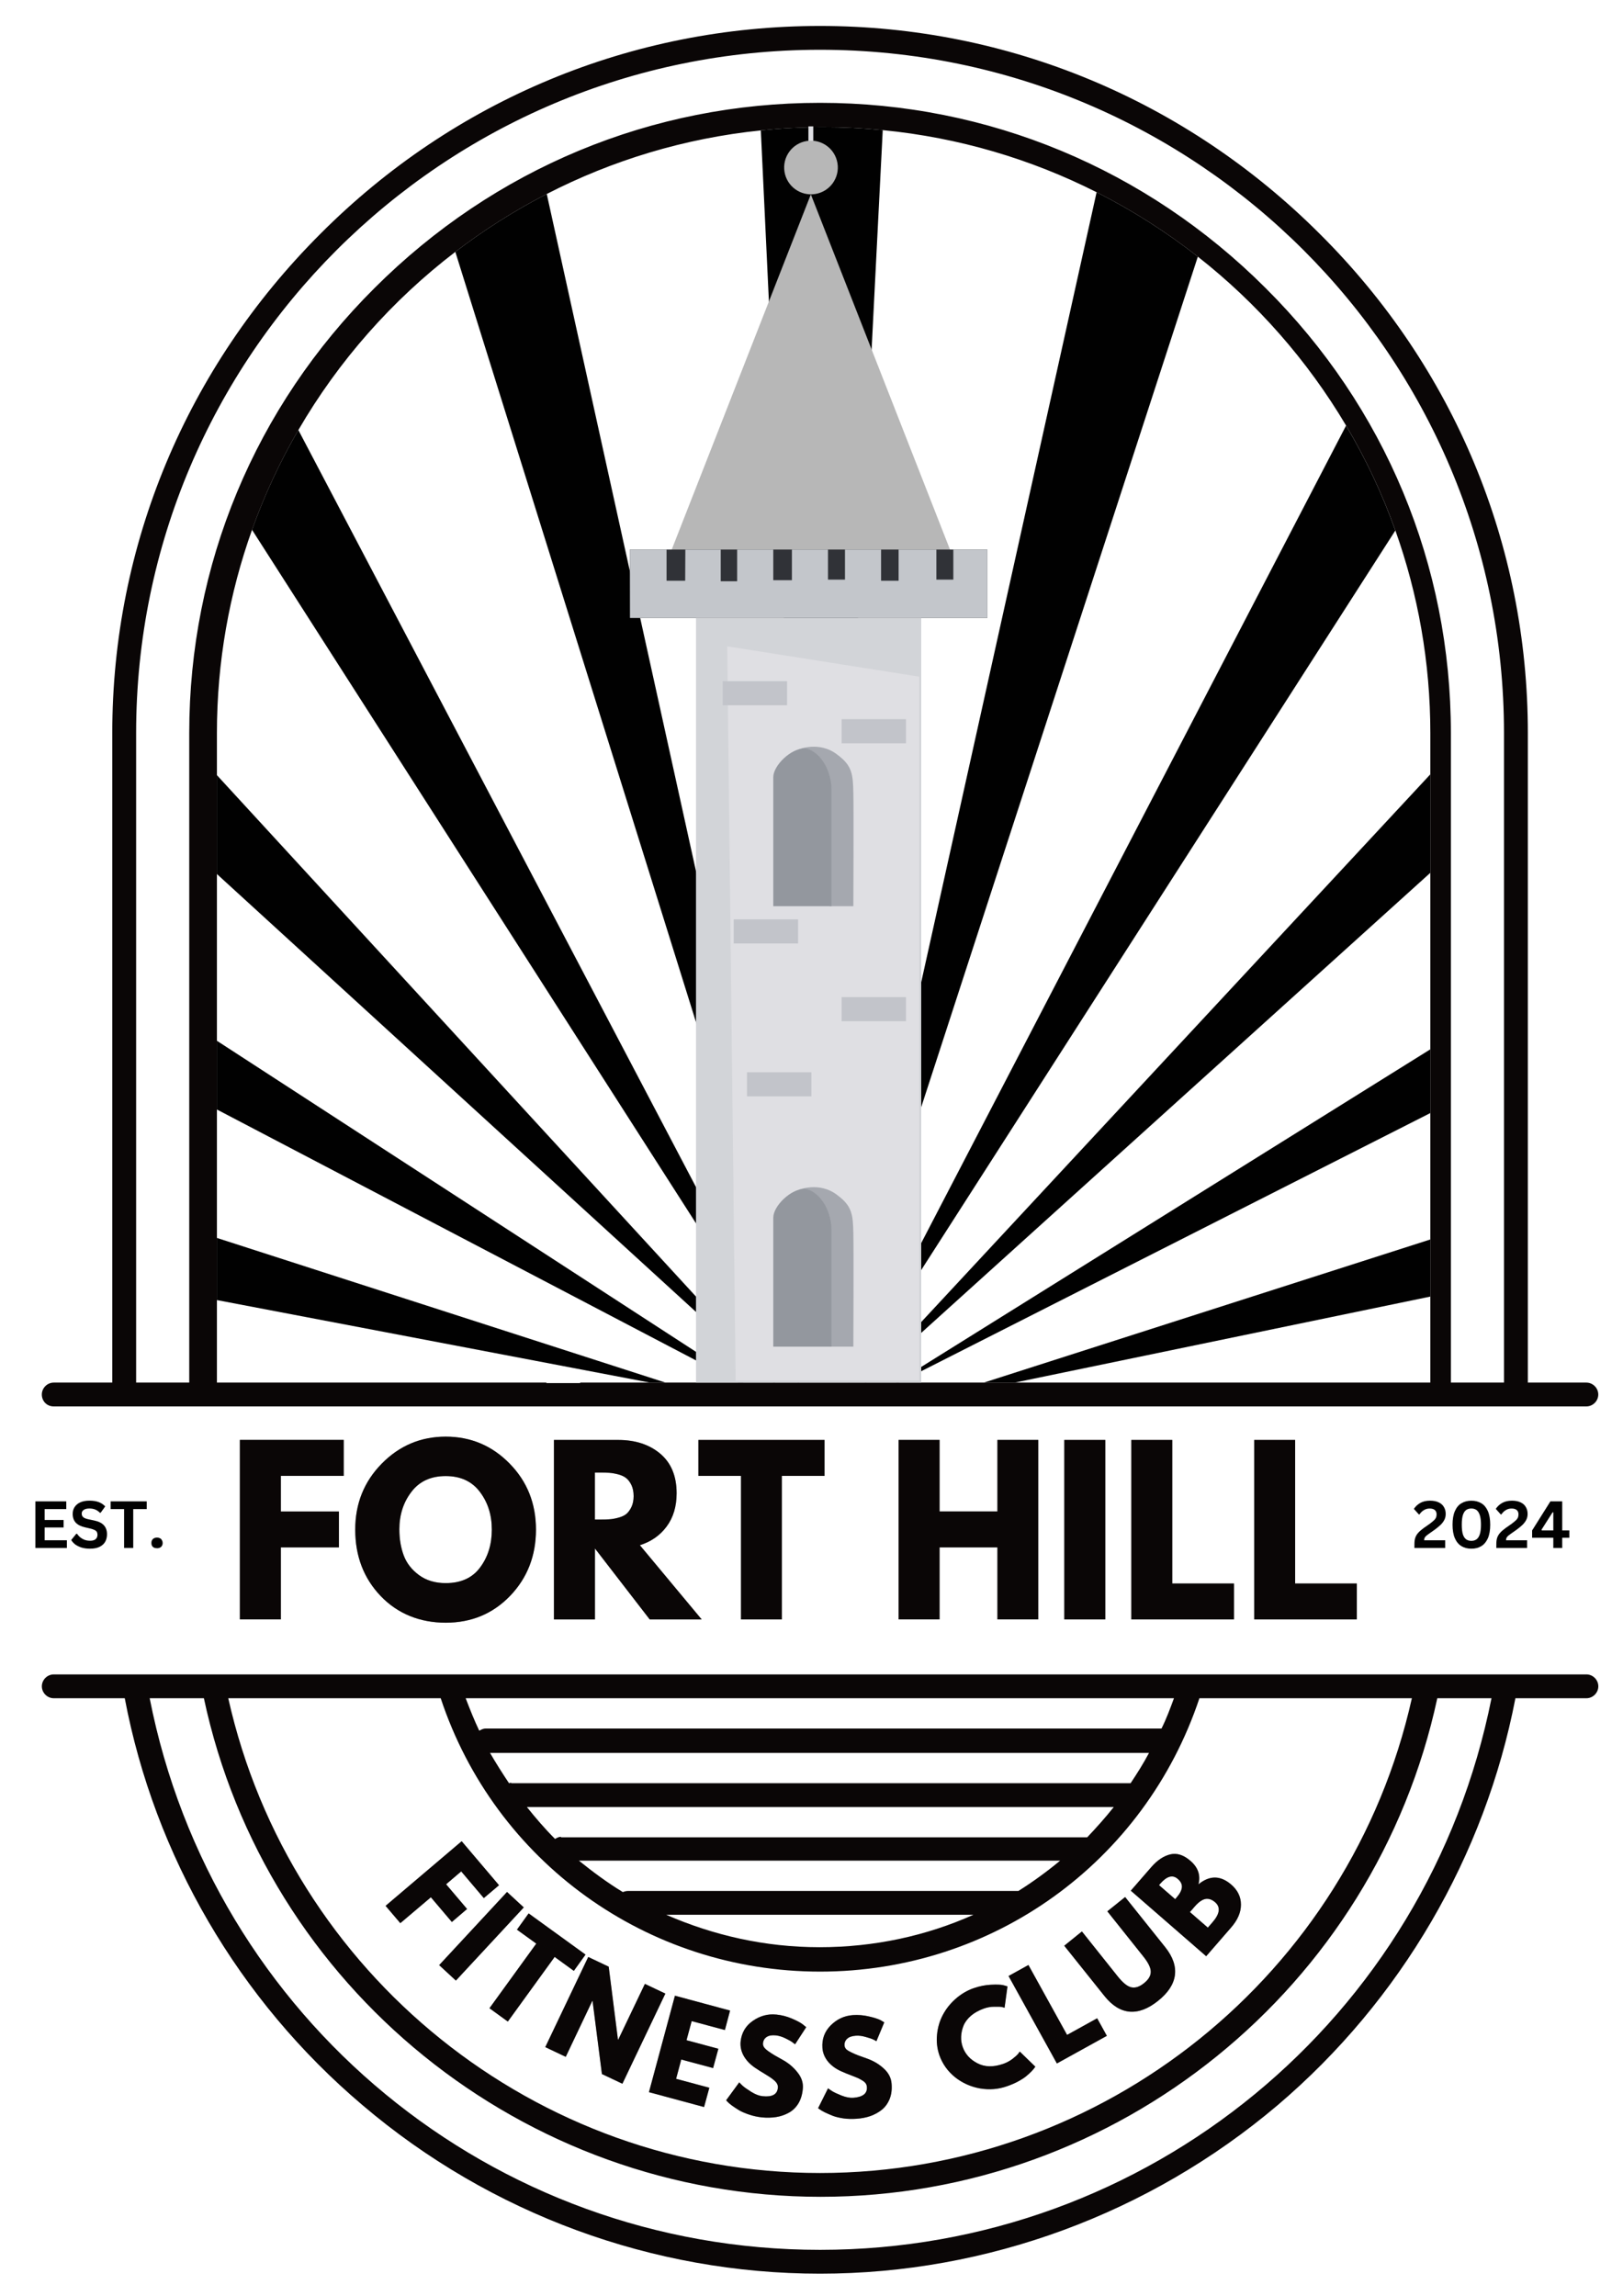
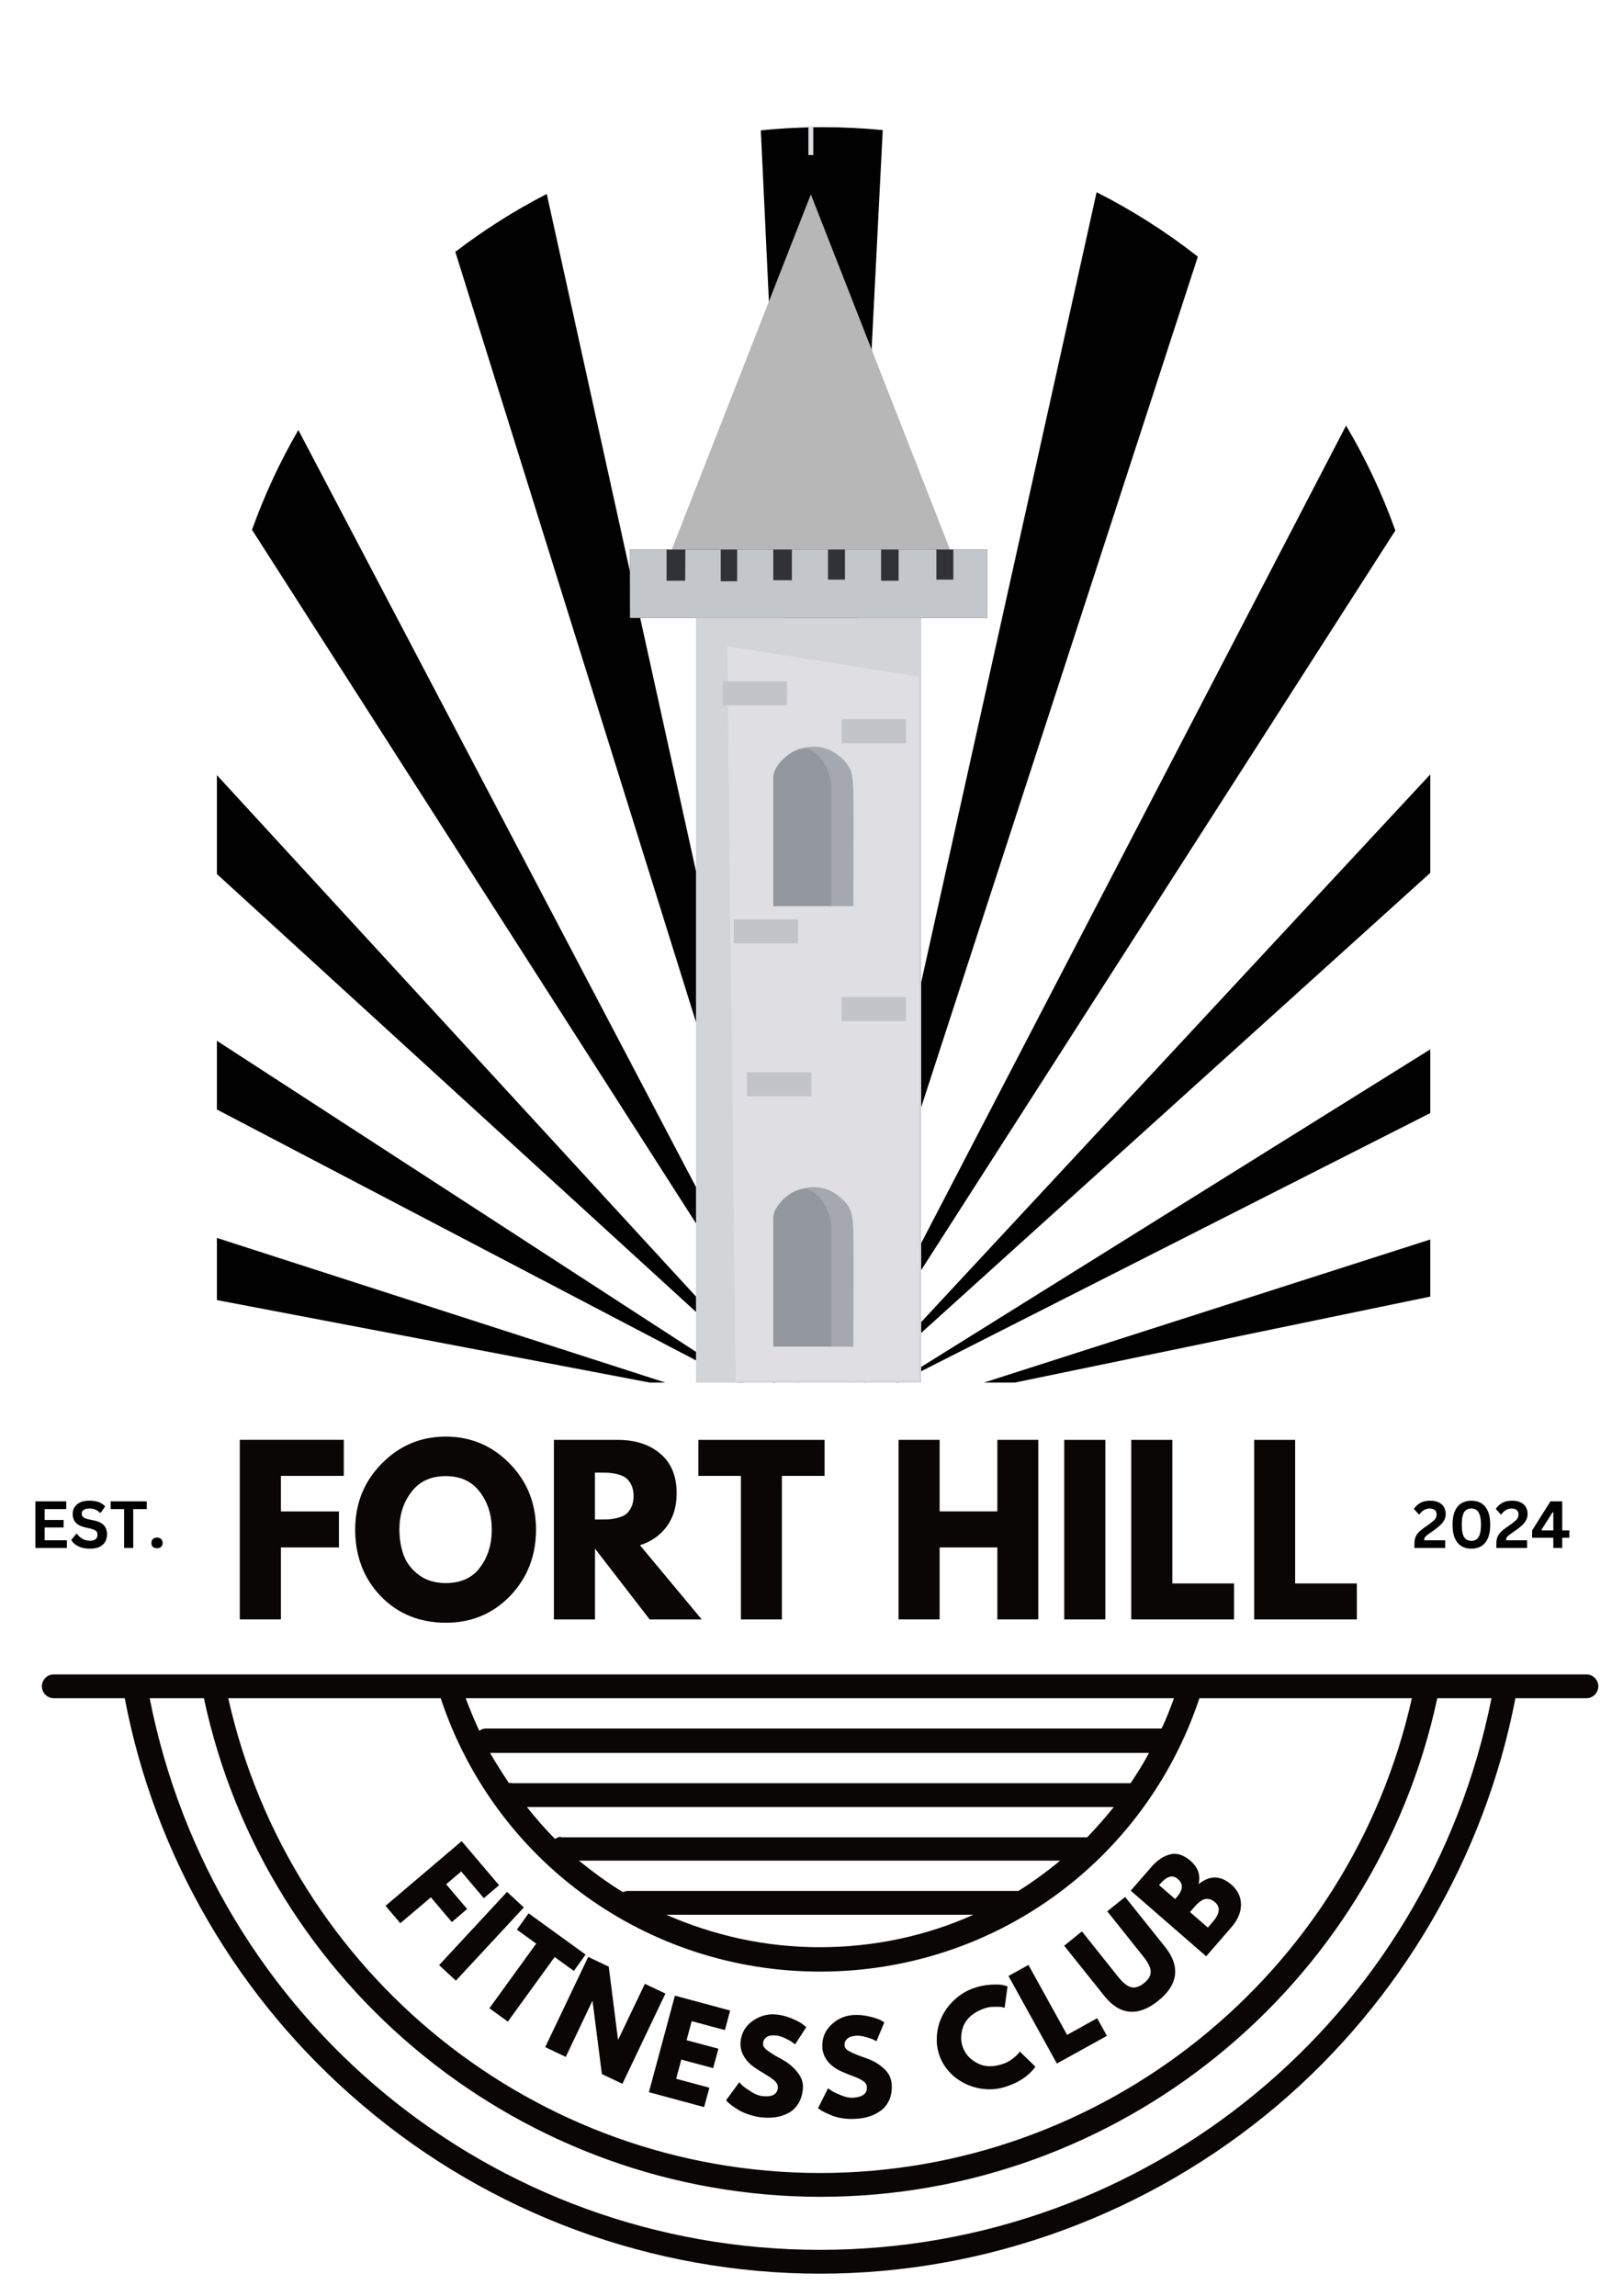
<svg xmlns="http://www.w3.org/2000/svg" data-id="Layer_1" version="1.1" viewBox="0 0 595.28 841.89">
  <defs>
    <style>
      .st0, .st1 {
        fill: #dfdfe3;
      }

      .st0, .st2, .st3, .st4, .st5, .st6, .st7 {
        isolation: isolate;
      }

      .st8, .st9 {
        fill: #0a0606;
      }

      .st10 {
        fill: none;
      }

      .st11 {
        clip-path: url(#clippath-1);
      }

      .st2 {
        fill: #303237;
      }

      .st12 {
        clip-path: url(#clippath-3);
      }

      .st3 {
        fill: #c3c6cb;
      }

      .st4 {
        fill: #c2c4ca;
      }

      .st5 {
        fill: #d2d4d8;
      }

      .st9 {
        fill-opacity: .4;
      }

      .st13 {
        fill: #010101;
      }

      .st6 {
        fill: #a5a8af;
      }

      .st14 {
        clip-path: url(#clippath-2);
      }

      .st7 {
        fill: #93979e;
      }

      .st15 {
        clip-path: url(#clippath);
      }

      .st16 {
        fill: #b7b7b7;
      }
    </style>
    <clipPath id="clippath">
      <rect class="st10" x="287.6" y="51.6" width="19.69" height="19.69" />
    </clipPath>
    <clipPath id="clippath-1">
      <circle class="st10" cx="297.45" cy="61.44" r="9.84" transform="translate(-6 48.44) rotate(-9.22)" />
    </clipPath>
    <clipPath id="clippath-2">
      <rect class="st10" x="245.95" y="71.28" width="102.91" height="131.46" />
    </clipPath>
    <clipPath id="clippath-3">
      <polygon class="st10" points="297.4 71.28 348.86 202.61 245.95 202.61 297.4 71.28" />
    </clipPath>
  </defs>
  <path class="st9" d="M126.07,528.04v13.18h-23.06v13.05h21.3v13.18h-21.3v26.4h-15.03v-65.82h38.08Z" />
  <path class="st9" d="M130.29,560.92c0-9.53,3.23-17.58,9.7-24.17,6.49-6.61,14.32-9.92,23.49-9.92s17,3.3,23.44,9.88c6.44,6.56,9.66,14.63,9.66,24.22s-3.17,17.72-9.49,24.3c-6.33,6.56-14.2,9.83-23.61,9.83s-17.59-3.24-23.83-9.75c-6.25-6.53-9.36-14.65-9.36-24.39ZM146.48,560.92c0,3.43.53,6.59,1.59,9.45,1.05,2.83,2.92,5.24,5.58,7.21s5.94,2.96,9.83,2.96c5.58,0,9.79-1.91,12.62-5.75,2.86-3.83,4.29-8.46,4.29-13.87s-1.46-9.98-4.38-13.83c-2.9-3.86-7.07-5.8-12.54-5.8s-9.64,1.93-12.58,5.8c-2.95,3.84-4.42,8.45-4.42,13.83Z" />
  <path class="st9" d="M203.17,528.04h23.57c6.32,0,11.47,1.7,15.46,5.07,3.97,3.38,5.97,8.2,5.97,14.47,0,4.84-1.22,8.91-3.65,12.19-2.4,3.26-5.69,5.56-9.83,6.87l22.67,27.22h-19.06l-20.09-26.02v26.02h-15.03v-65.82ZM218.19,557.23h1.76c1.37,0,2.53-.02,3.48-.09.97-.05,2.06-.24,3.26-.56,1.22-.31,2.21-.75,2.96-1.33.74-.6,1.38-1.46,1.93-2.58.54-1.12.82-2.46.82-4.04s-.28-2.96-.82-4.08c-.55-1.12-1.19-1.95-1.93-2.53-.75-.6-1.74-1.05-2.96-1.37-1.2-.31-2.3-.49-3.26-.56-.94-.05-2.1-.09-3.48-.09h-1.76v17.22Z" />
  <path class="st9" d="M256.15,541.22v-13.18h46.28v13.18h-15.67v52.64h-14.98v-52.64h-15.63Z" />
  <path class="st9" d="M344.62,567.45v26.4h-15.03v-65.82h15.03v26.23h21.21v-26.23h14.98v65.82h-14.98v-26.4h-21.21Z" />
  <path class="st9" d="M405.39,528.04v65.82h-15.03v-65.82h15.03Z" />
  <path class="st9" d="M429.96,528.04v52.64h22.63v13.18h-37.65v-65.82h15.03Z" />
  <path class="st9" d="M475.03,528.04v52.64h22.63v13.18h-37.65v-65.82h15.03Z" />
  <path class="st8" d="M126.07,528.04v13.18h-23.06v13.05h21.3v13.18h-21.3v26.4h-15.03v-65.82h38.08Z" />
  <path class="st8" d="M130.29,560.92c0-9.53,3.23-17.58,9.7-24.17,6.49-6.61,14.32-9.92,23.49-9.92s17,3.3,23.44,9.88c6.44,6.56,9.66,14.63,9.66,24.22s-3.17,17.72-9.49,24.3c-6.33,6.56-14.2,9.83-23.61,9.83s-17.59-3.24-23.83-9.75c-6.25-6.53-9.36-14.65-9.36-24.39ZM146.48,560.92c0,3.43.53,6.59,1.59,9.45,1.05,2.83,2.92,5.24,5.58,7.21s5.94,2.96,9.83,2.96c5.58,0,9.79-1.91,12.62-5.75,2.86-3.83,4.29-8.46,4.29-13.87s-1.46-9.98-4.38-13.83c-2.9-3.86-7.07-5.8-12.54-5.8s-9.64,1.93-12.58,5.8c-2.95,3.84-4.42,8.45-4.42,13.83Z" />
  <path class="st8" d="M203.17,528.04h23.57c6.32,0,11.47,1.7,15.46,5.07,3.97,3.38,5.97,8.2,5.97,14.47,0,4.84-1.22,8.91-3.65,12.19-2.4,3.26-5.69,5.56-9.83,6.87l22.67,27.22h-19.06l-20.09-26.02v26.02h-15.03v-65.82ZM218.19,557.23h1.76c1.37,0,2.53-.02,3.48-.09.97-.05,2.06-.24,3.26-.56,1.22-.31,2.21-.75,2.96-1.33.74-.6,1.38-1.46,1.93-2.58.54-1.12.82-2.46.82-4.04s-.28-2.96-.82-4.08c-.55-1.12-1.19-1.95-1.93-2.53-.75-.6-1.74-1.05-2.96-1.37-1.2-.31-2.3-.49-3.26-.56-.94-.05-2.1-.09-3.48-.09h-1.76v17.22Z" />
  <path class="st8" d="M256.15,541.22v-13.18h46.28v13.18h-15.67v52.64h-14.98v-52.64h-15.63Z" />
  <path class="st8" d="M344.62,567.45v26.4h-15.03v-65.82h15.03v26.23h21.21v-26.23h14.98v65.82h-14.98v-26.4h-21.21Z" />
  <path class="st8" d="M405.39,528.04v65.82h-15.03v-65.82h15.03Z" />
  <path class="st8" d="M429.96,528.04v52.64h22.63v13.18h-37.65v-65.82h15.03Z" />
  <path class="st8" d="M475.03,528.04v52.64h22.63v13.18h-37.65v-65.82h15.03Z" />
  <g>
    <path class="st13" d="M16.37,560.15v4.68h8.16v2.83h-11.55v-17.09h11.33v2.83h-7.94v3.99h6.96v2.75h-6.96Z" />
    <path class="st13" d="M33.04,567.92c-1.2,0-2.26-.15-3.18-.43-.92-.31-1.7-.7-2.32-1.16-.6-.48-1.07-1.01-1.42-1.59l1.85-2.28h.3c.52.77,1.17,1.4,1.98,1.85.79.46,1.73.69,2.79.69.88,0,1.56-.18,2.02-.56.45-.4.69-.94.69-1.63,0-.4-.08-.73-.21-.99-.15-.28-.39-.52-.73-.69-.34-.19-.81-.36-1.37-.52l-2.23-.52c-1.52-.34-2.66-.91-3.43-1.72-.75-.83-1.12-1.9-1.12-3.22,0-.97.24-1.81.73-2.53.48-.74,1.18-1.31,2.1-1.72.91-.4,2.02-.6,3.31-.6s2.45.17,3.39.52,1.74.88,2.4,1.59l-1.67,2.32h-.3c-.49-.52-1.05-.9-1.67-1.16-.63-.26-1.35-.39-2.15-.39-.92,0-1.62.17-2.1.52-.49.32-.73.76-.73,1.33s.17.98.52,1.29c.34.32.92.58,1.76.77l2.23.47c1.65.34,2.86.93,3.61,1.76.77.84,1.16,1.93,1.16,3.31,0,1.06-.24,2-.69,2.79-.46.77-1.16,1.4-2.1,1.85-.92.43-2.05.64-3.39.64Z" />
    <path class="st13" d="M53.81,550.57v2.83h-4.94v14.25h-3.35v-14.25h-4.94v-2.83h13.22Z" />
    <path class="st13" d="M57.59,567.75c-.43,0-.81-.08-1.12-.21-.32-.17-.56-.4-.73-.69-.15-.31-.21-.65-.21-1.03s.06-.7.21-.99c.17-.31.41-.56.73-.73.31-.17.69-.26,1.12-.26s.79.09,1.12.26c.31.17.54.42.69.73.17.29.26.62.26.99,0,.58-.19,1.05-.56,1.42-.38.34-.88.52-1.5.52Z" />
  </g>
  <g>
    <path class="st13" d="M518.78,566.29c0-.94.1-1.73.3-2.36.23-.65.57-1.25,1.03-1.76.45-.54,1.12-1.13,1.98-1.76l2.32-1.63c.6-.45,1.07-.84,1.42-1.16.36-.31.64-.65.82-1.03.17-.36.26-.78.26-1.25,0-.69-.21-1.21-.64-1.59-.43-.36-1.06-.56-1.89-.56s-1.52.2-2.15.6c-.63.38-1.16.89-1.59,1.55l-.21.04-1.85-2.06c.6-.91,1.38-1.64,2.36-2.19.97-.54,2.16-.82,3.56-.82,1.29,0,2.36.21,3.22.64.86.41,1.48.98,1.89,1.72.43.72.64,1.55.64,2.49,0,.84-.17,1.58-.52,2.23-.34.67-.82,1.28-1.42,1.85-.6.58-1.36,1.19-2.28,1.85l-2.02,1.42c-.63.43-1.07.82-1.33,1.16-.24.34-.34.73-.34,1.16h7.73v2.83h-11.29v-1.37Z" />
    <path class="st13" d="M539.67,567.92c-1.41,0-2.62-.31-3.65-.94-1.03-.62-1.84-1.59-2.4-2.88-.58-1.31-.86-2.97-.86-4.98s.28-3.66.86-4.98c.57-1.31,1.37-2.28,2.4-2.88,1.03-.62,2.24-.94,3.65-.94s2.62.32,3.65.94c1.03.6,1.82,1.57,2.4,2.88.57,1.32.86,2.98.86,4.98s-.29,3.67-.86,4.98c-.58,1.29-1.37,2.25-2.4,2.88-1.03.63-2.25.94-3.65.94ZM539.67,565.04c.74,0,1.37-.18,1.89-.56.52-.36.91-.99,1.2-1.85.28-.88.43-2.06.43-3.52s-.15-2.62-.43-3.48c-.29-.88-.69-1.51-1.2-1.89-.52-.36-1.15-.56-1.89-.56s-1.42.19-1.93.56c-.52.38-.92,1.01-1.2,1.89-.26.86-.39,2.02-.39,3.48s.13,2.64.39,3.52c.28.86.69,1.48,1.2,1.85.52.38,1.16.56,1.93.56Z" />
    <path class="st13" d="M548.82,566.29c0-.94.1-1.73.3-2.36.23-.65.57-1.25,1.03-1.76.45-.54,1.12-1.13,1.98-1.76l2.32-1.63c.6-.45,1.07-.84,1.42-1.16.36-.31.64-.65.82-1.03.17-.36.26-.78.26-1.25,0-.69-.21-1.21-.64-1.59-.43-.36-1.06-.56-1.89-.56s-1.52.2-2.15.6c-.63.38-1.16.89-1.59,1.55l-.21.04-1.85-2.06c.6-.91,1.38-1.64,2.36-2.19.97-.54,2.16-.82,3.56-.82,1.29,0,2.36.21,3.22.64.86.41,1.48.98,1.89,1.72.43.72.64,1.55.64,2.49,0,.84-.17,1.58-.52,2.23-.34.67-.82,1.28-1.42,1.85-.6.58-1.36,1.19-2.28,1.85l-2.02,1.42c-.63.43-1.07.82-1.33,1.16-.24.34-.34.73-.34,1.16h7.73v2.83h-11.29v-1.37Z" />
    <path class="st13" d="M572.98,567.66h-3.26v-3.74h-7.77v-2.7l6.7-10.65h4.34v10.65h2.62v2.7h-2.62v3.74ZM565.38,560.96l.13.26h4.21v-6.61l-.26-.04-4.08,6.4Z" />
  </g>
  <path class="st10" d="M300.78,796.86c104.15,0,194.4-72.86,217.06-174.1h-77.92c-20.08,60.15-75.53,100.25-139.14,100.25s-119.26-40.31-139.14-100.25h-77.92c22.66,101.24,112.91,174.1,217.06,174.1Z" />
  <path class="st10" d="M421.43,642.81h-241.7c2.19,3.77,4.57,7.54,6.97,11.11.19,0,.4-.19.79-.19v.19h227.19c2.38-3.57,4.77-7.34,6.75-11.11Z" />
  <path class="st10" d="M300.99,805.59c-108.93,0-203.54-76.64-226.2-182.84h-19.88c23.06,117.52,125.63,202.29,245.88,202.29s222.82-84.76,246.27-202.29h-19.88c-22.85,106.2-117.28,182.84-226.19,182.84Z" />
  <path class="st10" d="M178.14,633.87h247.86c1.79-3.57,3.19-7.34,4.57-11.11H170.79c1.59,4.16,3.18,8.14,4.97,11.9.79-.4,1.4-.79,2.38-.79Z" />
  <path class="st10" d="M581.85,622.76h-26.04c-11.13,57.77-41.95,110.77-87.27,149.28-46.91,39.7-106.53,61.74-167.76,61.74s-120.85-21.84-167.76-61.74c-45.52-38.51-76.33-91.52-87.27-149.28h-26.04c-2.38,0-4.37-1.99-4.37-4.37v215.44h570.86v-215.44c0,2.38-1.99,4.37-4.37,4.37Z" />
  <path class="st10" d="M388.84,682.31h-176.52c5.17,4.16,10.54,8.14,16.1,11.52.6-.2,1.2-.4,2-.4h143.11c5.37-3.38,10.53-7.15,15.31-11.12Z" />
  <path class="st10" d="M398.77,673.77c3.38-3.57,6.76-7.35,9.75-11.12h-215.26c3.18,3.97,6.56,7.94,10.34,11.71.59-.4,1.38-.79,2.18-.79v.2h193Z" />
  <path class="st10" d="M357.04,702.16h-112.7c17.29,7.54,36.38,11.9,56.24,11.9s39.17-4.16,56.46-11.9Z" />
  <path class="st8" d="M581.85,614.02H19.72c-2.38,0-4.37,1.99-4.37,4.37s1.99,4.37,4.37,4.37h26.04c10.94,57.77,41.74,110.77,87.27,149.28,46.91,39.9,106.53,61.74,167.76,61.74s120.85-22.04,167.76-61.74c45.32-38.51,76.13-91.52,87.27-149.28h26.04c2.38,0,4.37-1.99,4.37-4.37s-1.99-4.37-4.37-4.37ZM178.14,622.76h252.44c-1.38,3.77-2.78,7.54-4.57,11.11h-247.86c-.99,0-1.59.4-2.38.79-1.79-3.77-3.38-7.74-4.97-11.9h7.35ZM230.42,693.43c-.79,0-1.4.19-2,.4-5.56-3.38-10.93-7.35-16.1-11.52h176.52c-4.78,3.97-9.94,7.74-15.31,11.12h-143.11ZM357.04,702.16c-17.29,7.74-36.38,11.9-56.46,11.9s-38.95-4.37-56.24-11.9h112.7ZM205.77,673.77v-.2c-.79,0-1.59.4-2.18.79-3.78-3.77-7.16-7.74-10.34-11.71h215.26c-2.98,3.77-6.37,7.55-9.75,11.12h-193ZM187.49,653.92v-.19c-.4,0-.6.19-.79.19-2.39-3.57-4.78-7.34-6.97-11.11h241.7c-1.99,3.77-4.37,7.54-6.75,11.11h-227.19ZM161.64,622.76c19.88,59.95,75.74,100.25,139.14,100.25s119.06-40.1,139.14-100.25h77.92c-22.66,101.24-112.91,174.1-217.06,174.1s-194.4-72.86-217.06-174.1h77.92ZM300.78,825.04c-120.25,0-222.82-84.76-245.88-202.29h19.88c22.66,106.2,117.28,182.84,226.2,182.84s203.34-76.64,226.19-182.84h19.88c-23.45,117.52-126.02,202.29-246.27,202.29Z" />
  <g>
    <path class="st10" d="M79.55,268.79v15.46l204.72,222.77h8.4L92.44,194.29c-8.33,23.3-12.88,48.38-12.88,74.5Z" />
    <path class="st10" d="M109.43,157.69l183.51,349.33h3.63L167,92.35c-23.21,17.75-42.83,39.96-57.57,65.33Z" />
    <path class="st10" d="M439.34,94.12l-133.5,410.38,96.37-434.01c-24-12.13-50.47-20.06-78.44-22.78l-23.14,456.23-21.58-456.13c-28.03,2.88-54.53,10.98-78.51,23.31l96.06,435.89h14.67l182.43-350.95c-14.15-23.86-32.63-44.88-54.37-61.94Z" />
    <path class="st10" d="M524.59,268.79c0-26.03-4.53-51.03-12.82-74.26l-200.37,312.48h5.83l207.36-223.03v-15.19Z" />
    <polygon class="st10" points="79.55 381.66 272.65 507.01 281.11 507.01 283.63 507.01 79.55 320.51 79.55 381.66" />
    <polygon class="st10" points="79.55 507.01 85.16 507.01 123.28 507.01 200.4 507.01 200.4 507.21 212.74 507.21 212.85 507.01 221.87 507.01 238.36 507.01 79.55 476.75 79.55 507.01" />
    <polygon class="st10" points="79.55 453.96 244.08 507.01 268.58 507.01 270.82 507.01 79.55 406.86 79.55 453.96" />
    <polygon class="st10" points="524.59 408.18 329.66 507.01 332.59 507.01 360.86 507.01 524.59 454.53 524.59 408.18" />
    <polygon class="st10" points="372.2 507.01 378.9 507.01 410.9 507.01 471.13 507.01 479.48 507.01 493.72 507.01 523.21 507.01 524.59 507.01 524.59 475.47 372.2 507.01" />
    <path class="st10" d="M300.78,18.25c-138.35,0-250.85,112.36-250.85,250.54v238.22h19.48v-238.22c0-61.55,24.05-119.51,67.98-163.18,43.93-43.88,101.77-67.9,163.39-67.9s119.66,24.23,163.39,67.9c43.92,43.68,67.98,101.64,67.98,163.18v238.22h19.48v-238.22c0-138.18-112.5-250.54-250.85-250.54Z" />
    <polygon class="st10" points="524.59 320.09 317.71 507.01 320.46 507.01 328.67 507.01 524.59 384.81 524.59 320.09" />
    <polygon class="st13" points="524.59 454.53 360.86 507.01 372.2 507.01 524.59 475.47 524.59 454.53" />
    <polygon class="st13" points="79.55 476.75 238.36 507.01 244.08 507.01 79.55 453.96 79.55 476.75" />
    <polygon class="st13" points="79.55 406.86 270.82 507.01 272.65 507.01 79.55 381.66 79.55 406.86" />
    <polygon class="st13" points="79.55 320.51 283.63 507.01 284.27 507.01 79.55 284.25 79.55 320.51" />
    <path class="st13" d="M92.44,194.29l200.24,312.73h.27L109.43,157.69c-6.73,11.58-12.43,23.82-17,36.6Z" />
    <path class="st13" d="M167,92.35l129.58,414.66h.02L200.54,71.13c-11.84,6.08-23.05,13.21-33.54,21.23Z" />
    <path class="st13" d="M439.34,94.12c-11.52-9.04-23.95-16.96-37.13-23.63l-96.37,434.01L439.34,94.12Z" />
    <path class="st13" d="M323.77,47.71c-7.17-.7-14.44-1.07-21.79-1.07-7.74,0-15.39.4-22.93,1.17l21.58,456.13,23.14-456.23Z" />
    <path class="st13" d="M493.71,156.07l-182.43,350.95h.13l200.37-312.48c-4.8-13.46-10.87-26.33-18.07-38.46Z" />
    <polygon class="st13" points="524.59 283.98 317.24 507.01 317.71 507.01 524.59 320.09 524.59 283.98" />
    <polygon class="st13" points="524.59 384.81 328.67 507.01 329.66 507.01 524.59 408.18 524.59 384.81" />
-     <path class="st8" d="M581.85,507.01h-21.47v-238.22c0-68.89-27.04-134-76.33-183.04-49.1-49.03-114.29-76.23-183.27-76.23s-134.17,27-183.27,76.23c-49.1,49.04-76.33,114.15-76.33,183.04v238.22h-21.47c-2.38,0-4.37,1.99-4.37,4.37s1.79,4.37,4.37,4.37h562.13c2.38,0,4.37-1.99,4.37-4.37s-1.99-4.37-4.37-4.37ZM523.21,507.01H212.85l-.11.19h-12.33v-.19h-120.85v-238.22c0-26.12,4.55-51.2,12.88-74.5,4.57-12.78,10.27-25.02,17-36.6,14.74-25.38,34.36-47.58,57.57-65.33,10.49-8.02,21.7-15.15,33.54-21.23,23.98-12.33,50.48-20.43,78.51-23.31,7.54-.77,15.19-1.17,22.93-1.17s14.62.37,21.79,1.07c27.97,2.73,54.44,10.65,78.44,22.78,13.18,6.66,25.61,14.59,37.13,23.63,21.74,17.06,40.22,38.08,54.37,61.94,7.19,12.13,13.26,25,18.07,38.46,8.29,23.23,12.82,48.23,12.82,74.26v238.22h-1.38ZM551.63,507.01h-19.48v-238.22c0-61.55-24.05-119.51-67.98-163.18-43.73-43.68-101.77-67.9-163.39-67.9s-119.46,24.02-163.39,67.9c-43.92,43.68-67.98,101.64-67.98,163.18v238.22h-19.48v-238.22c0-138.18,112.5-250.54,250.85-250.54s250.85,112.36,250.85,250.54v238.22Z" />
  </g>
  <g>
    <rect class="st1" x="296.51" y="46.34" width="1.78" height="10.52" />
    <g class="st15">
      <g class="st11">
-         <path class="st16" d="M287.6,51.6h19.69v19.69h-19.69v-19.69Z" />
+         <path class="st16" d="M287.6,51.6v19.69h-19.69v-19.69Z" />
      </g>
    </g>
    <g class="st14">
      <g class="st12">
        <path class="st16" d="M245.95,71.28h102.91v131.46h-102.91V71.28Z" />
      </g>
    </g>
    <g>
      <rect class="st2" x="231.03" y="201.52" width="131.09" height="25.09" />
      <polygon class="st3" points="231.03 201.52 231.08 226.61 362.12 226.61 362.12 201.52 349.66 201.52 349.66 212.56 343.44 212.56 343.44 201.52 329.59 201.52 329.59 212.96 323.16 212.96 323.16 201.52 309.92 201.52 309.92 212.56 303.69 212.56 303.69 201.52 290.45 201.52 290.45 212.76 283.62 212.76 283.62 201.52 270.37 201.52 270.37 213.16 264.35 213.16 264.35 201.53 251.37 201.53 251.31 212.96 244.48 212.96 244.48 201.52 231.03 201.52" />
    </g>
    <rect class="st5" x="255.28" y="226.61" width="82.6" height="280.41" />
    <g>
      <polygon class="st0" points="266.73 237.02 337.15 248.14 337.15 506.26 269.82 506.33 266.73 237.02" />
      <g>
        <path class="st6" d="M312.98,332.31h-8.59s.55-41.81.16-45.87c-.51-5.17-5.19-13.42-11.81-11.58,0,0,7.82-3.32,14.45,1.94,5.41,4.01,5.65,7.23,5.8,13.93.15,6.7,0,41.58,0,41.58Z" />
        <path class="st7" d="M283.62,332.31v-47.29c0-4.34,6.51-10.63,11.52-10.58,4.83.47,9.81,6.98,9.81,15.09v42.78h-21.33Z" />
      </g>
      <g>
        <path class="st6" d="M312.98,493.83h-8.59s.55-41.81.16-45.87c-.51-5.17-5.19-13.42-11.81-11.58,0,0,7.82-3.32,14.45,1.94,5.41,4.01,5.65,7.23,5.8,13.93.15,6.7,0,41.58,0,41.58Z" />
        <path class="st7" d="M283.62,493.83v-47.29c0-4.34,6.51-10.63,11.52-10.58,4.83.47,9.81,6.98,9.81,15.09v42.78h-21.33Z" />
      </g>
      <rect class="st4" x="265.07" y="249.8" width="23.61" height="8.84" />
      <rect class="st4" x="308.69" y="263.74" width="23.61" height="8.84" />
      <rect class="st4" x="308.69" y="365.65" width="23.61" height="8.84" />
      <rect class="st4" x="269.12" y="337.13" width="23.61" height="8.84" />
      <rect class="st4" x="273.98" y="393.21" width="23.61" height="8.84" />
    </g>
  </g>
  <path class="st9" d="M183.03,691.33l-5.58,4.72-8.29-9.79-5.54,4.72,7.69,9.06-5.58,4.77-7.69-9.06-11.21,9.49-5.41-6.35,27.91-23.7,13.7,16.14Z" />
  <path class="st9" d="M192.11,699.47l-24.9,26.83-6.14-5.67,24.9-26.83,6.14,5.67Z" />
  <path class="st9" d="M189.6,707.63l4.29-5.97,20.87,15.11-4.29,5.97-7.04-5.11-17.17,23.7-6.74-4.89,17.17-23.7-7.08-5.11Z" />
  <path class="st9" d="M217.25,733.74l-9.75,20.52-7.51-3.56,15.76-33.06,7.51,3.56,3.39,26.75.09.04,9.79-20.48,7.51,3.56-15.76,33.06-7.51-3.56-3.43-26.79-.09-.04Z" />
  <path class="st9" d="M267.77,737.3l-1.89,7.13-12.19-3.26-1.89,7,11.68,3.13-1.93,7.08-11.68-3.13-1.89,7.08,12.19,3.26-1.93,7.08-20.22-5.45,9.53-35.38,20.22,5.45Z" />
  <path class="st9" d="M284.7,738.75c2,.2,3.91.69,5.71,1.46,1.82.77,3.18,1.49,4.04,2.15l1.25,1.03-4.08,6.27c-.24-.19-.58-.45-1.03-.77-.43-.34-1.28-.82-2.53-1.42-1.23-.6-2.4-.96-3.52-1.07-1.41-.14-2.51.04-3.31.56-.81.52-1.27,1.28-1.37,2.28-.06.49.05.98.34,1.46.31.46.87.98,1.67,1.55.83.58,1.56,1.05,2.19,1.42.62.34,1.59.89,2.88,1.63,2.23,1.2,4.09,2.77,5.58,4.68,1.51,1.89,2.16,3.91,1.93,6.05-.2,2.13-.76,3.93-1.67,5.41-.92,1.46-2.09,2.58-3.52,3.35-1.41.77-2.92,1.29-4.55,1.55s-3.38.3-5.24.13c-1.58-.17-3.11-.5-4.59-.99-1.49-.49-2.74-1.02-3.74-1.59-.98-.6-1.85-1.17-2.62-1.72-.77-.57-1.33-1.04-1.67-1.42l-.52-.56,4.81-6.57c.31.34.75.79,1.33,1.33.6.52,1.64,1.25,3.13,2.19,1.51.92,2.88,1.44,4.08,1.55,3.52.38,5.39-.64,5.62-3.05.05-.52-.03-.99-.26-1.42-.2-.45-.6-.92-1.2-1.42-.58-.48-1.09-.87-1.55-1.16-.46-.31-1.22-.78-2.28-1.42-1.06-.62-1.84-1.12-2.32-1.46-2.13-1.31-3.71-2.84-4.77-4.59-1.03-1.74-1.46-3.56-1.29-5.45.34-3.26,1.82-5.81,4.47-7.64,2.66-1.86,5.52-2.63,8.59-2.32Z" />
  <path class="st9" d="M312.74,738.96c2-.14,3.96.02,5.88.47,1.91.43,3.36.89,4.34,1.37l1.37.82-2.88,6.91c-.26-.17-.63-.36-1.12-.6-.49-.26-1.41-.57-2.75-.94-1.35-.4-2.58-.56-3.69-.47-1.41.09-2.47.46-3.18,1.12-.72.67-1.03,1.49-.94,2.49.02.49.23.93.6,1.33.4.38,1.04.77,1.93,1.2.91.43,1.7.77,2.36,1.03.69.26,1.73.63,3.13,1.12,2.43.84,4.53,2.06,6.31,3.69,1.8,1.61,2.77,3.5,2.92,5.67.17,2.09-.08,3.95-.73,5.58-.67,1.61-1.61,2.91-2.83,3.91-1.23.98-2.64,1.75-4.21,2.32-1.58.55-3.3.88-5.15.99-1.61.12-3.18.08-4.72-.13-1.55-.23-2.86-.54-3.91-.94-1.06-.43-2.02-.84-2.88-1.25-.86-.43-1.5-.79-1.93-1.12l-.6-.43,3.65-7.3c.36.29.88.64,1.55,1.07.65.41,1.78.93,3.39,1.59,1.63.63,3.06.9,4.29.82,3.52-.26,5.2-1.57,5.02-3.95-.03-.52-.19-.97-.47-1.37-.29-.4-.76-.78-1.42-1.16-.67-.4-1.25-.7-1.76-.9-.52-.23-1.35-.56-2.49-.99-1.15-.43-2-.77-2.53-1.03-2.3-.91-4.11-2.15-5.45-3.69-1.32-1.57-2.05-3.28-2.19-5.15-.24-3.28.78-6.06,3.05-8.33,2.25-2.25,4.94-3.5,8.03-3.74Z" />
  <path class="st9" d="M367.97,756.84c1.2-.43,2.3-1.01,3.31-1.76,1-.77,1.72-1.42,2.15-1.93l.6-.82,5.71,5.54c-.09.12-.2.28-.34.47-.12.2-.47.62-1.07,1.25-.6.63-1.27,1.23-1.98,1.8-.69.58-1.66,1.2-2.92,1.89-1.23.67-2.55,1.23-3.95,1.72-3.21,1.15-6.53,1.44-9.96.86-3.43-.6-6.52-1.98-9.23-4.12-2.68-2.17-4.6-4.86-5.75-8.07-.83-2.43-1.12-4.94-.86-7.51.24-2.6.93-5,2.1-7.21,1.15-2.2,2.7-4.18,4.68-5.93,1.98-1.74,4.16-3.05,6.57-3.91,2.23-.77,4.38-1.2,6.44-1.29,2.08-.11,3.61-.05,4.55.17l1.5.43-1.07,7.86c-.24-.11-.59-.21-1.07-.3-.49-.09-1.4-.11-2.7-.09-1.29,0-2.53.21-3.74.64-1.89.67-3.5,1.55-4.81,2.66-1.29,1.12-2.21,2.35-2.75,3.69-.52,1.32-.81,2.64-.86,3.95-.06,1.29.13,2.55.56,3.78.91,2.61,2.72,4.62,5.41,6.01,2.68,1.41,5.85,1.48,9.49.21Z" />
  <path class="st9" d="M377.21,720.59l14.17,25.63,11.03-6.1,3.56,6.44-18.33,10.13-17.73-32.07,7.3-4.04Z" />
  <path class="st9" d="M412.67,695.66l14.73,18.42c2.8,3.52,3.97,6.96,3.52,10.3-.46,3.33-2.52,6.44-6.18,9.36-3.64,2.92-7.13,4.24-10.48,3.95-3.32-.31-6.38-2.23-9.19-5.75l-14.73-18.42,6.48-5.24,13.18,16.53c1.86,2.32,3.5,3.64,4.94,3.95,1.46.32,3.01-.18,4.64-1.5,1.65-1.31,2.49-2.7,2.49-4.16.02-1.46-.89-3.35-2.75-5.67l-13.18-16.53,6.53-5.24Z" />
  <path class="st9" d="M414.76,693.32l7.47-8.59c2.23-2.58,4.58-4.14,7.04-4.72,2.44-.57,4.89.24,7.38,2.4,2.78,2.4,3.76,5.27,2.92,8.59,4.09-3.35,8.11-3.31,12.06.13,2.34,2.04,3.52,4.47,3.52,7.3.02,2.83-1.19,5.66-3.65,8.46l-9.1,10.48-27.65-24.04ZM431.03,696.45l.43-.52c1.23-1.4,1.91-2.66,2.02-3.78.12-1.14-.39-2.19-1.5-3.13-1.86-1.63-4-1.04-6.44,1.76l-.43.52,5.93,5.15ZM443.01,706.88l1.72-1.98c2.68-3.09,3.01-5.54.94-7.34-1.23-1.05-2.47-1.44-3.69-1.16-1.2.29-2.47,1.22-3.82,2.79l-1.72,1.98,6.57,5.71Z" />
  <path class="st8" d="M183.03,691.33l-5.58,4.72-8.29-9.79-5.54,4.72,7.69,9.06-5.58,4.77-7.69-9.06-11.21,9.49-5.41-6.35,27.91-23.7,13.7,16.14Z" />
  <path class="st8" d="M192.11,699.47l-24.9,26.83-6.14-5.67,24.9-26.83,6.14,5.67Z" />
  <path class="st8" d="M189.6,707.63l4.29-5.97,20.87,15.11-4.29,5.97-7.04-5.11-17.17,23.7-6.74-4.89,17.17-23.7-7.08-5.11Z" />
  <path class="st8" d="M217.25,733.74l-9.75,20.52-7.51-3.56,15.76-33.06,7.51,3.56,3.39,26.75.09.04,9.79-20.48,7.51,3.56-15.76,33.06-7.51-3.56-3.43-26.79-.09-.04Z" />
  <path class="st8" d="M267.77,737.3l-1.89,7.13-12.19-3.26-1.89,7,11.68,3.13-1.93,7.08-11.68-3.13-1.89,7.08,12.19,3.26-1.93,7.08-20.22-5.45,9.53-35.38,20.22,5.45Z" />
  <path class="st8" d="M284.7,738.75c2,.2,3.91.69,5.71,1.46,1.82.77,3.18,1.49,4.04,2.15l1.25,1.03-4.08,6.27c-.24-.19-.58-.45-1.03-.77-.43-.34-1.28-.82-2.53-1.42-1.23-.6-2.4-.96-3.52-1.07-1.41-.14-2.51.04-3.31.56-.81.52-1.27,1.28-1.37,2.28-.06.49.05.98.34,1.46.31.46.87.98,1.67,1.55.83.58,1.56,1.05,2.19,1.42.62.34,1.59.89,2.88,1.63,2.23,1.2,4.09,2.77,5.58,4.68,1.51,1.89,2.16,3.91,1.93,6.05-.2,2.13-.76,3.93-1.67,5.41-.92,1.46-2.09,2.58-3.52,3.35-1.41.77-2.92,1.29-4.55,1.55s-3.38.3-5.24.13c-1.58-.17-3.11-.5-4.59-.99-1.49-.49-2.74-1.02-3.74-1.59-.98-.6-1.85-1.17-2.62-1.72-.77-.57-1.33-1.04-1.67-1.42l-.52-.56,4.81-6.57c.31.34.75.79,1.33,1.33.6.52,1.64,1.25,3.13,2.19,1.51.92,2.88,1.44,4.08,1.55,3.52.38,5.39-.64,5.62-3.05.05-.52-.03-.99-.26-1.42-.2-.45-.6-.92-1.2-1.42-.58-.48-1.09-.87-1.55-1.16-.46-.31-1.22-.78-2.28-1.42-1.06-.62-1.84-1.12-2.32-1.46-2.13-1.31-3.71-2.84-4.77-4.59-1.03-1.74-1.46-3.56-1.29-5.45.34-3.26,1.82-5.81,4.47-7.64,2.66-1.86,5.52-2.63,8.59-2.32Z" />
  <path class="st8" d="M312.74,738.96c2-.14,3.96.02,5.88.47,1.91.43,3.36.89,4.34,1.37l1.37.82-2.88,6.91c-.26-.17-.63-.36-1.12-.6-.49-.26-1.41-.57-2.75-.94-1.35-.4-2.58-.56-3.69-.47-1.41.09-2.47.46-3.18,1.12-.72.67-1.03,1.49-.94,2.49.02.49.23.93.6,1.33.4.38,1.04.77,1.93,1.2.91.43,1.7.77,2.36,1.03.69.26,1.73.63,3.13,1.12,2.43.84,4.53,2.06,6.31,3.69,1.8,1.61,2.77,3.5,2.92,5.67.17,2.09-.08,3.95-.73,5.58-.67,1.61-1.61,2.91-2.83,3.91-1.23.98-2.64,1.75-4.21,2.32-1.58.55-3.3.88-5.15.99-1.61.12-3.18.08-4.72-.13-1.55-.23-2.86-.54-3.91-.94-1.06-.43-2.02-.84-2.88-1.25-.86-.43-1.5-.79-1.93-1.12l-.6-.43,3.65-7.3c.36.29.88.64,1.55,1.07.65.41,1.78.93,3.39,1.59,1.63.63,3.06.9,4.29.82,3.52-.26,5.2-1.57,5.02-3.95-.03-.52-.19-.97-.47-1.37-.29-.4-.76-.78-1.42-1.16-.67-.4-1.25-.7-1.76-.9-.52-.23-1.35-.56-2.49-.99-1.15-.43-2-.77-2.53-1.03-2.3-.91-4.11-2.15-5.45-3.69-1.32-1.57-2.05-3.28-2.19-5.15-.24-3.28.78-6.06,3.05-8.33,2.25-2.25,4.94-3.5,8.03-3.74Z" />
  <path class="st8" d="M367.97,756.84c1.2-.43,2.3-1.01,3.31-1.76,1-.77,1.72-1.42,2.15-1.93l.6-.82,5.71,5.54c-.09.12-.2.28-.34.47-.12.2-.47.62-1.07,1.25-.6.63-1.27,1.23-1.98,1.8-.69.58-1.66,1.2-2.92,1.89-1.23.67-2.55,1.23-3.95,1.72-3.21,1.15-6.53,1.44-9.96.86-3.43-.6-6.52-1.98-9.23-4.12-2.68-2.17-4.6-4.86-5.75-8.07-.83-2.43-1.12-4.94-.86-7.51.24-2.6.93-5,2.1-7.21,1.15-2.2,2.7-4.18,4.68-5.93,1.98-1.74,4.16-3.05,6.57-3.91,2.23-.77,4.38-1.2,6.44-1.29,2.08-.11,3.61-.05,4.55.17l1.5.43-1.07,7.86c-.24-.11-.59-.21-1.07-.3-.49-.09-1.4-.11-2.7-.09-1.29,0-2.53.21-3.74.64-1.89.67-3.5,1.55-4.81,2.66-1.29,1.12-2.21,2.35-2.75,3.69-.52,1.32-.81,2.64-.86,3.95-.06,1.29.13,2.55.56,3.78.91,2.61,2.72,4.62,5.41,6.01,2.68,1.41,5.85,1.48,9.49.21Z" />
  <path class="st8" d="M377.21,720.59l14.17,25.63,11.03-6.1,3.56,6.44-18.33,10.13-17.73-32.07,7.3-4.04Z" />
  <path class="st8" d="M412.67,695.66l14.73,18.42c2.8,3.52,3.97,6.96,3.52,10.3-.46,3.33-2.52,6.44-6.18,9.36-3.64,2.92-7.13,4.24-10.48,3.95-3.32-.31-6.38-2.23-9.19-5.75l-14.73-18.42,6.48-5.24,13.18,16.53c1.86,2.32,3.5,3.64,4.94,3.95,1.46.32,3.01-.18,4.64-1.5,1.65-1.31,2.49-2.7,2.49-4.16.02-1.46-.89-3.35-2.75-5.67l-13.18-16.53,6.53-5.24Z" />
  <path class="st8" d="M414.76,693.32l7.47-8.59c2.23-2.58,4.58-4.14,7.04-4.72,2.44-.57,4.89.24,7.38,2.4,2.78,2.4,3.76,5.27,2.92,8.59,4.09-3.35,8.11-3.31,12.06.13,2.34,2.04,3.52,4.47,3.52,7.3.02,2.83-1.19,5.66-3.65,8.46l-9.1,10.48-27.65-24.04ZM431.03,696.45l.43-.52c1.23-1.4,1.91-2.66,2.02-3.78.12-1.14-.39-2.19-1.5-3.13-1.86-1.63-4-1.04-6.44,1.76l-.43.52,5.93,5.15ZM443.01,706.88l1.72-1.98c2.68-3.09,3.01-5.54.94-7.34-1.23-1.05-2.47-1.44-3.69-1.16-1.2.29-2.47,1.22-3.82,2.79l-1.72,1.98,6.57,5.71Z" />
</svg>